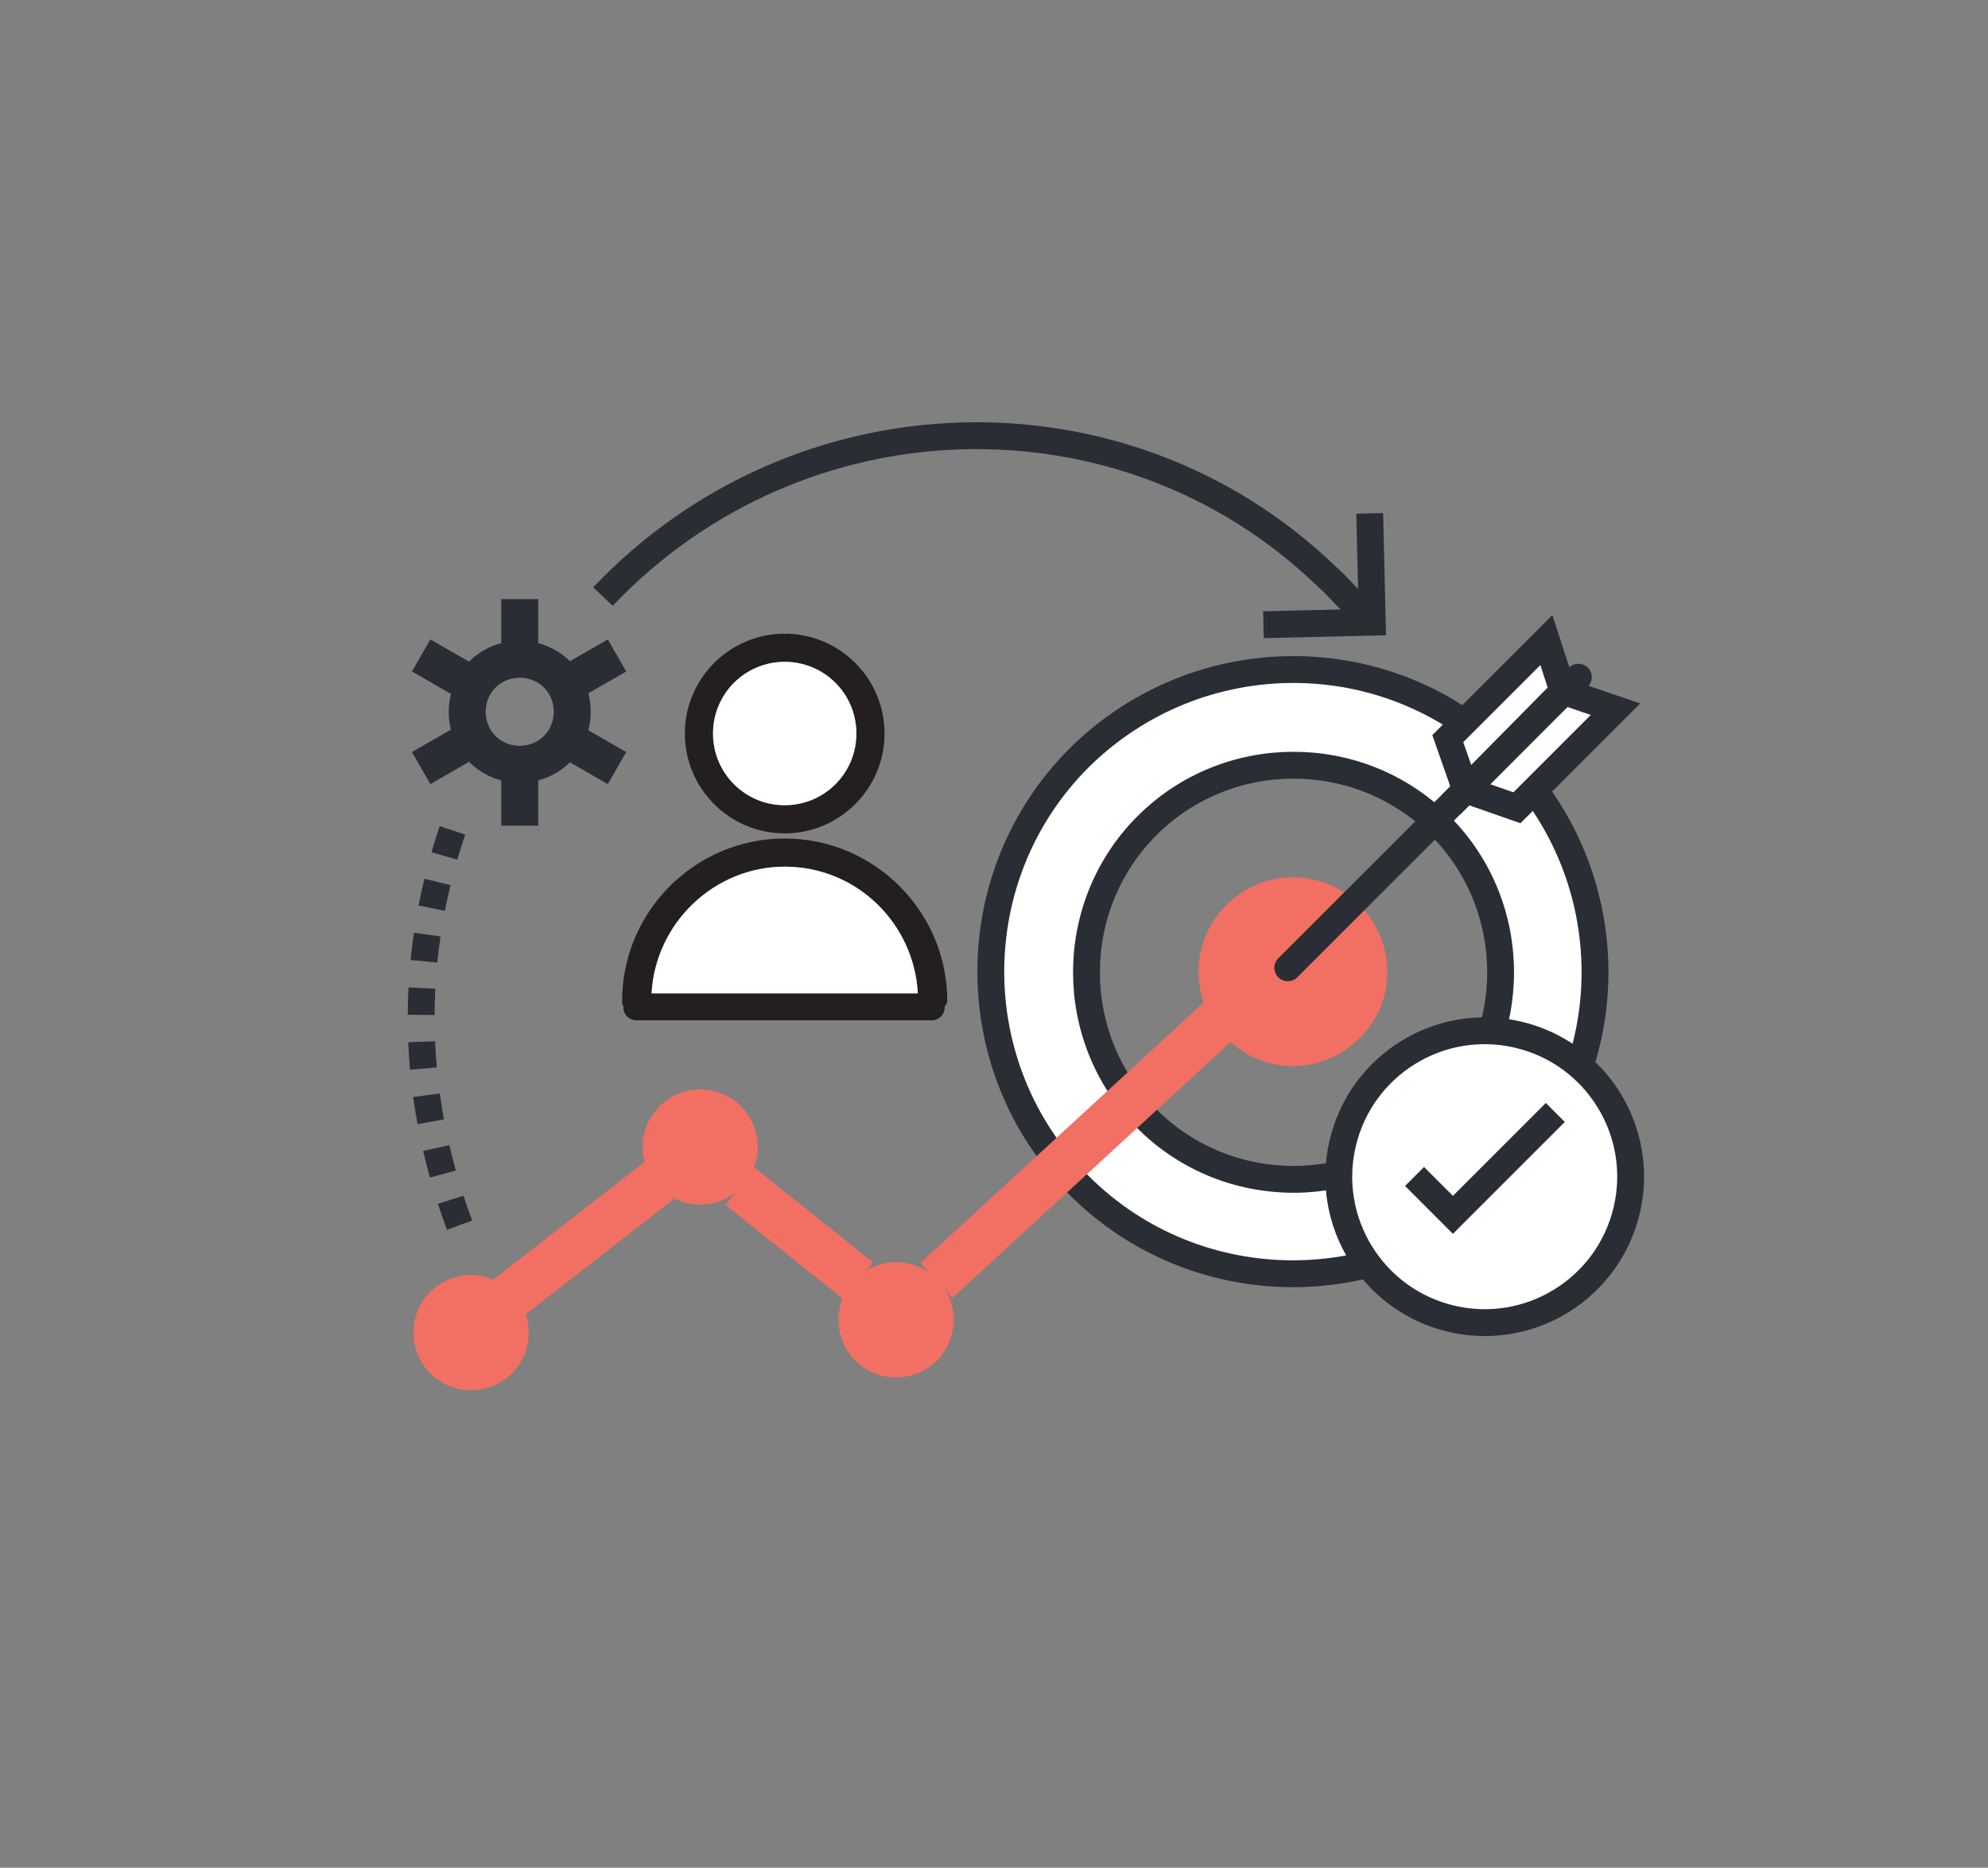
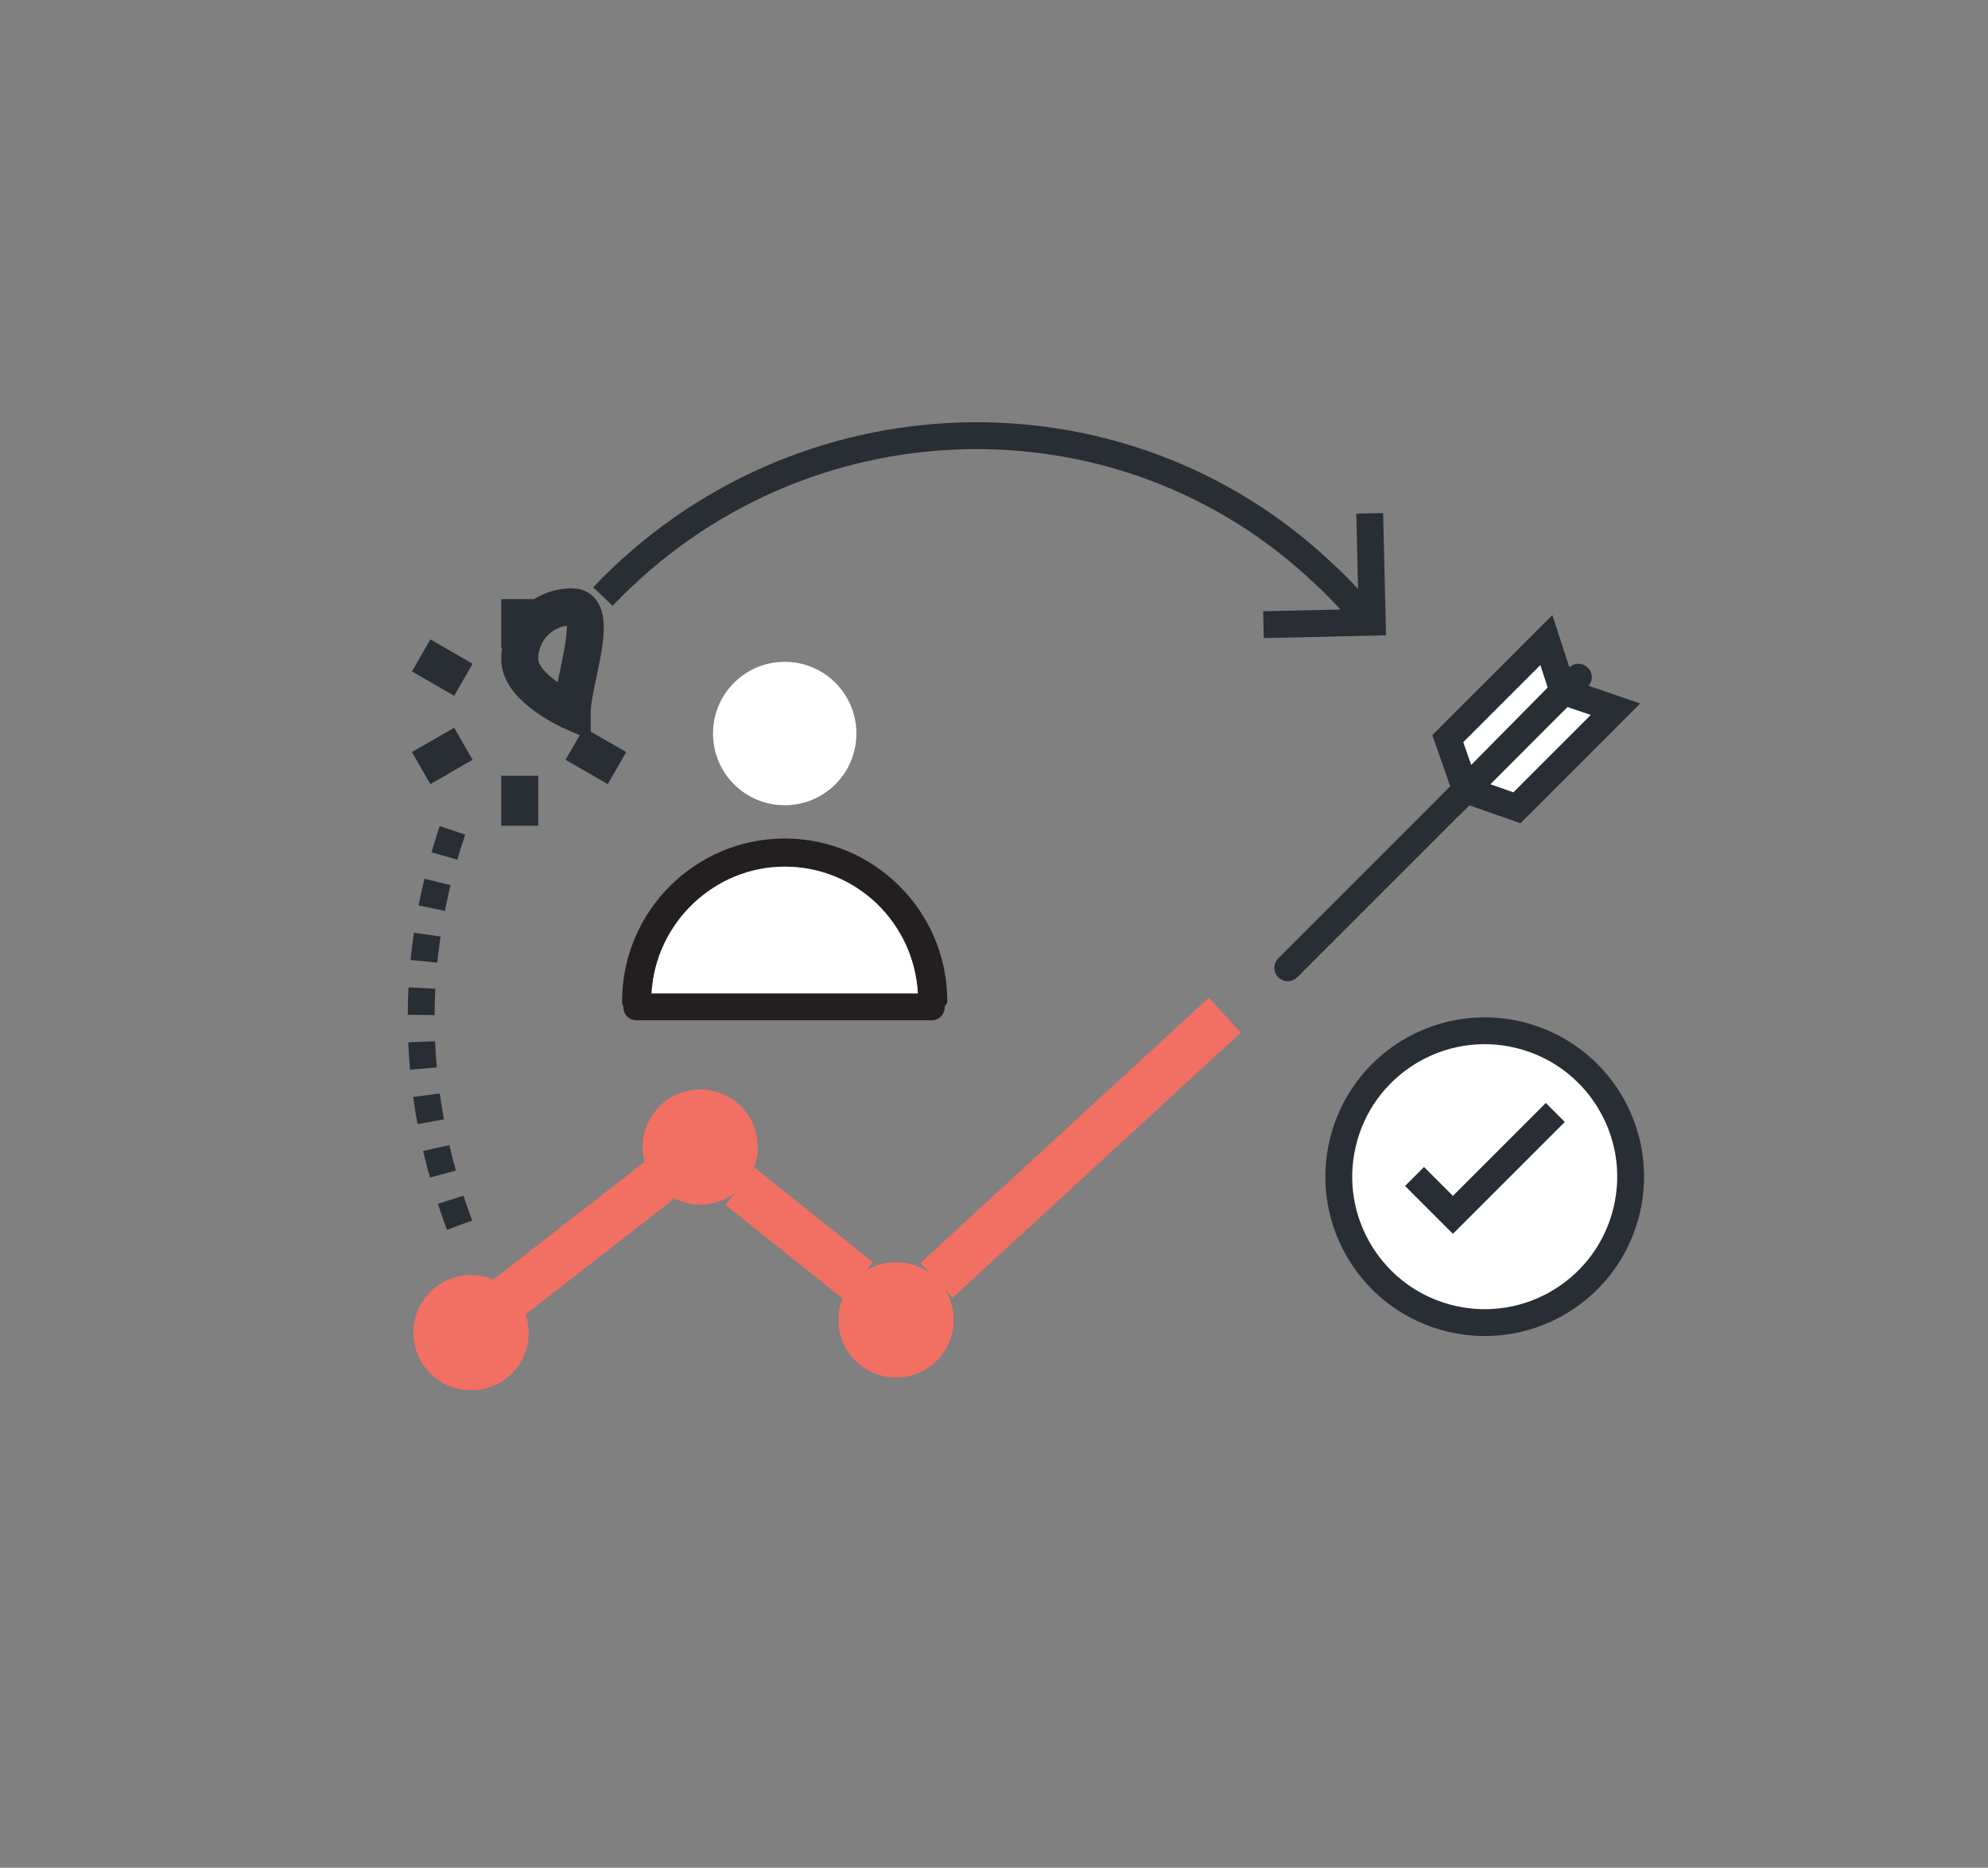
<svg xmlns="http://www.w3.org/2000/svg" version="1.1" id="Layer_1" x="0px" y="0px" viewBox="0 0 155.3 145.9" style="enable-background:new 0 0 155.3 145.9;" xml:space="preserve">
  <rect x="0" y="0" width="155.3" height="145.9" fill="#808080" stroke="none" />
  <style type="text/css">
	.st0{fill:#FFFFFF;stroke:#292E34;stroke-width:2.098;}
	.st1{fill:#F26F63;}
	.st2{fill:none;}
	.st3{fill:#FFFFFF;stroke:#292E34;stroke-width:2.098;stroke-linecap:round;stroke-miterlimit:10;}
	.st4{fill:none;stroke:#292E34;stroke-width:2.098;stroke-linecap:round;stroke-miterlimit:10;}
	.st5{fill:none;stroke:#292E34;stroke-width:2.098;}
	.st6{fill:none;stroke:#292E34;stroke-width:2.098;stroke-dasharray:2.098;}
	.st7{fill:none;stroke:#292E34;stroke-width:2.889;}
	.st8{fill:#231F20;}
	.st9{fill:#FFFFFF;}
</style>
  <g>
    <g>
      <g>
        <g>
          <g>
-             <path class="st0" d="M117.7,59.2c-9.2-9.2-24.1-9.2-33.4,0c-9.2,9.2-9.2,24.2,0,33.4c9.2,9.2,24.2,9.2,33.4,0       C126.9,83.4,126.9,68.5,117.7,59.2z M112.5,87.4c-6.3,6.3-16.6,6.3-22.9,0c-6.3-6.3-6.3-16.6,0-22.9c6.3-6.3,16.6-6.3,22.9,0       C118.8,70.8,118.8,81.1,112.5,87.4z" />
-             <path class="st1" d="M106.2,70.7c-2.9-2.9-7.5-2.9-10.4,0c-2.9,2.9-2.9,7.5,0,10.4c2.9,2.9,7.5,2.9,10.4,0       C109.1,78.3,109.1,73.6,106.2,70.7z" />
            <g>
              <g>
                <polygon class="st2" points="114.5,61.7 113.1,57.7 120.8,50 122.1,54        " />
-                 <polygon class="st2" points="114.5,61.7 118.5,63.1 126.2,55.4 122.1,54        " />
              </g>
              <g>
                <polygon class="st3" points="114.5,61.7 113.1,57.7 120.8,50 122.1,54        " />
                <polygon class="st3" points="114.5,61.7 118.5,63.1 126.2,55.4 122.1,54        " />
              </g>
              <line class="st4" x1="100.6" y1="75.6" x2="123.3" y2="52.9" />
            </g>
          </g>
          <g>
            <rect x="38" y="95" transform="matrix(0.789 -0.614 0.614 0.789 -49.881 48.411)" class="st1" width="15.1" height="3.7" />
            <rect x="60.6" y="90.5" transform="matrix(0.624 -0.781 0.781 0.624 -51.827 84.98)" class="st1" width="3.7" height="11.8" />
            <path class="st1" d="M41.3,104.1c0,2.5-2,4.5-4.5,4.5s-4.5-2-4.5-4.5c0-2.5,2-4.5,4.5-4.5S41.3,101.6,41.3,104.1z" />
            <circle class="st1" cx="54.7" cy="89.6" r="4.5" />
            <rect x="69.1" y="87.8" transform="matrix(0.736 -0.677 0.677 0.736 -38.389 80.814)" class="st1" width="30.6" height="3.7" />
            <path class="st1" d="M74.5,103.1c0,2.5-2,4.5-4.5,4.5c-2.5,0-4.5-2-4.5-4.5c0-2.5,2-4.5,4.5-4.5       C72.5,98.6,74.5,100.6,74.5,103.1z" />
          </g>
          <g>
            <ellipse transform="matrix(0.23 -0.973 0.973 0.23 -1.722633e-02 183.672)" class="st0" cx="116" cy="91.8" rx="11.4" ry="11.4" />
            <polyline class="st5" points="110.5,91.9 113.5,94.9 121.5,86.9      " />
          </g>
          <g>
            <polyline class="st5" points="107,40.1 107.2,48.6 98.7,48.8      " />
            <path class="st5" d="M47.1,46.6c15.3-16.1,40.6-16.8,56.4-1.7c1,0.9,1.9,1.9,2.8,2.9" />
          </g>
          <path class="st6" d="M35.9,95.7c-1.9-5.1-3-10.5-3-16.2c0-5.2,0.9-10.1,2.5-14.8" />
        </g>
        <g>
          <g>
-             <path class="st7" d="M44.7,55.6c0,2.3-1.8,4.1-4.1,4.1s-4.1-1.8-4.1-4.1c0-2.3,1.8-4.1,4.1-4.1S44.7,53.3,44.7,55.6z" />
+             <path class="st7" d="M44.7,55.6s-4.1-1.8-4.1-4.1c0-2.3,1.8-4.1,4.1-4.1S44.7,53.3,44.7,55.6z" />
            <g>
              <line class="st7" x1="40.6" y1="50.6" x2="40.6" y2="46.8" />
              <line class="st7" x1="40.6" y1="64.5" x2="40.6" y2="60.6" />
            </g>
            <g>
              <line class="st7" x1="36.2" y1="53.1" x2="32.9" y2="51.2" />
              <line class="st7" x1="48.2" y1="60" x2="44.9" y2="58.1" />
            </g>
            <g>
              <line class="st7" x1="36.2" y1="58.1" x2="32.9" y2="60" />
-               <line class="st7" x1="48.2" y1="51.2" x2="44.9" y2="53.1" />
            </g>
          </g>
        </g>
      </g>
      <g>
-         <path class="st8" d="M61.3,65.1c4.3,0,7.8-3.5,7.8-7.8c0-4.3-3.5-7.8-7.8-7.8c-4.3,0-7.8,3.5-7.8,7.8     C53.5,61.6,57,65.1,61.3,65.1z M61.3,62.9c-3.1,0-5.6-2.5-5.6-5.6c0-3.1,2.5-5.6,5.6-5.6c3.1,0,5.6,2.5,5.6,5.6     C66.9,60.4,64.4,62.9,61.3,62.9z" />
        <path class="st8" d="M74,78.2c0-7-5.7-12.7-12.7-12.7s-12.7,5.7-12.7,12.7c0,0.1,0,0.3,0.1,0.4c0,0,0,0.1,0,0.1c0,0.6,0.5,1,1,1     h23.1c0.6,0,1-0.5,1-1c0,0,0-0.1,0-0.1C74,78.4,74,78.3,74,78.2z M61.3,67.7c5.6,0,10.1,4.4,10.4,9.9H50.9     C51.2,72.1,55.8,67.7,61.3,67.7z" />
      </g>
    </g>
    <path class="st9" d="M61.3,62.9c-3.1,0-5.6-2.5-5.6-5.6c0-3.1,2.5-5.6,5.6-5.6c3.1,0,5.6,2.5,5.6,5.6   C66.9,60.4,64.4,62.9,61.3,62.9z" />
    <path class="st9" d="M61.3,67.7c5.6,0,10.1,4.4,10.4,9.9H50.9C51.2,72.1,55.8,67.7,61.3,67.7z" />
  </g>
</svg>